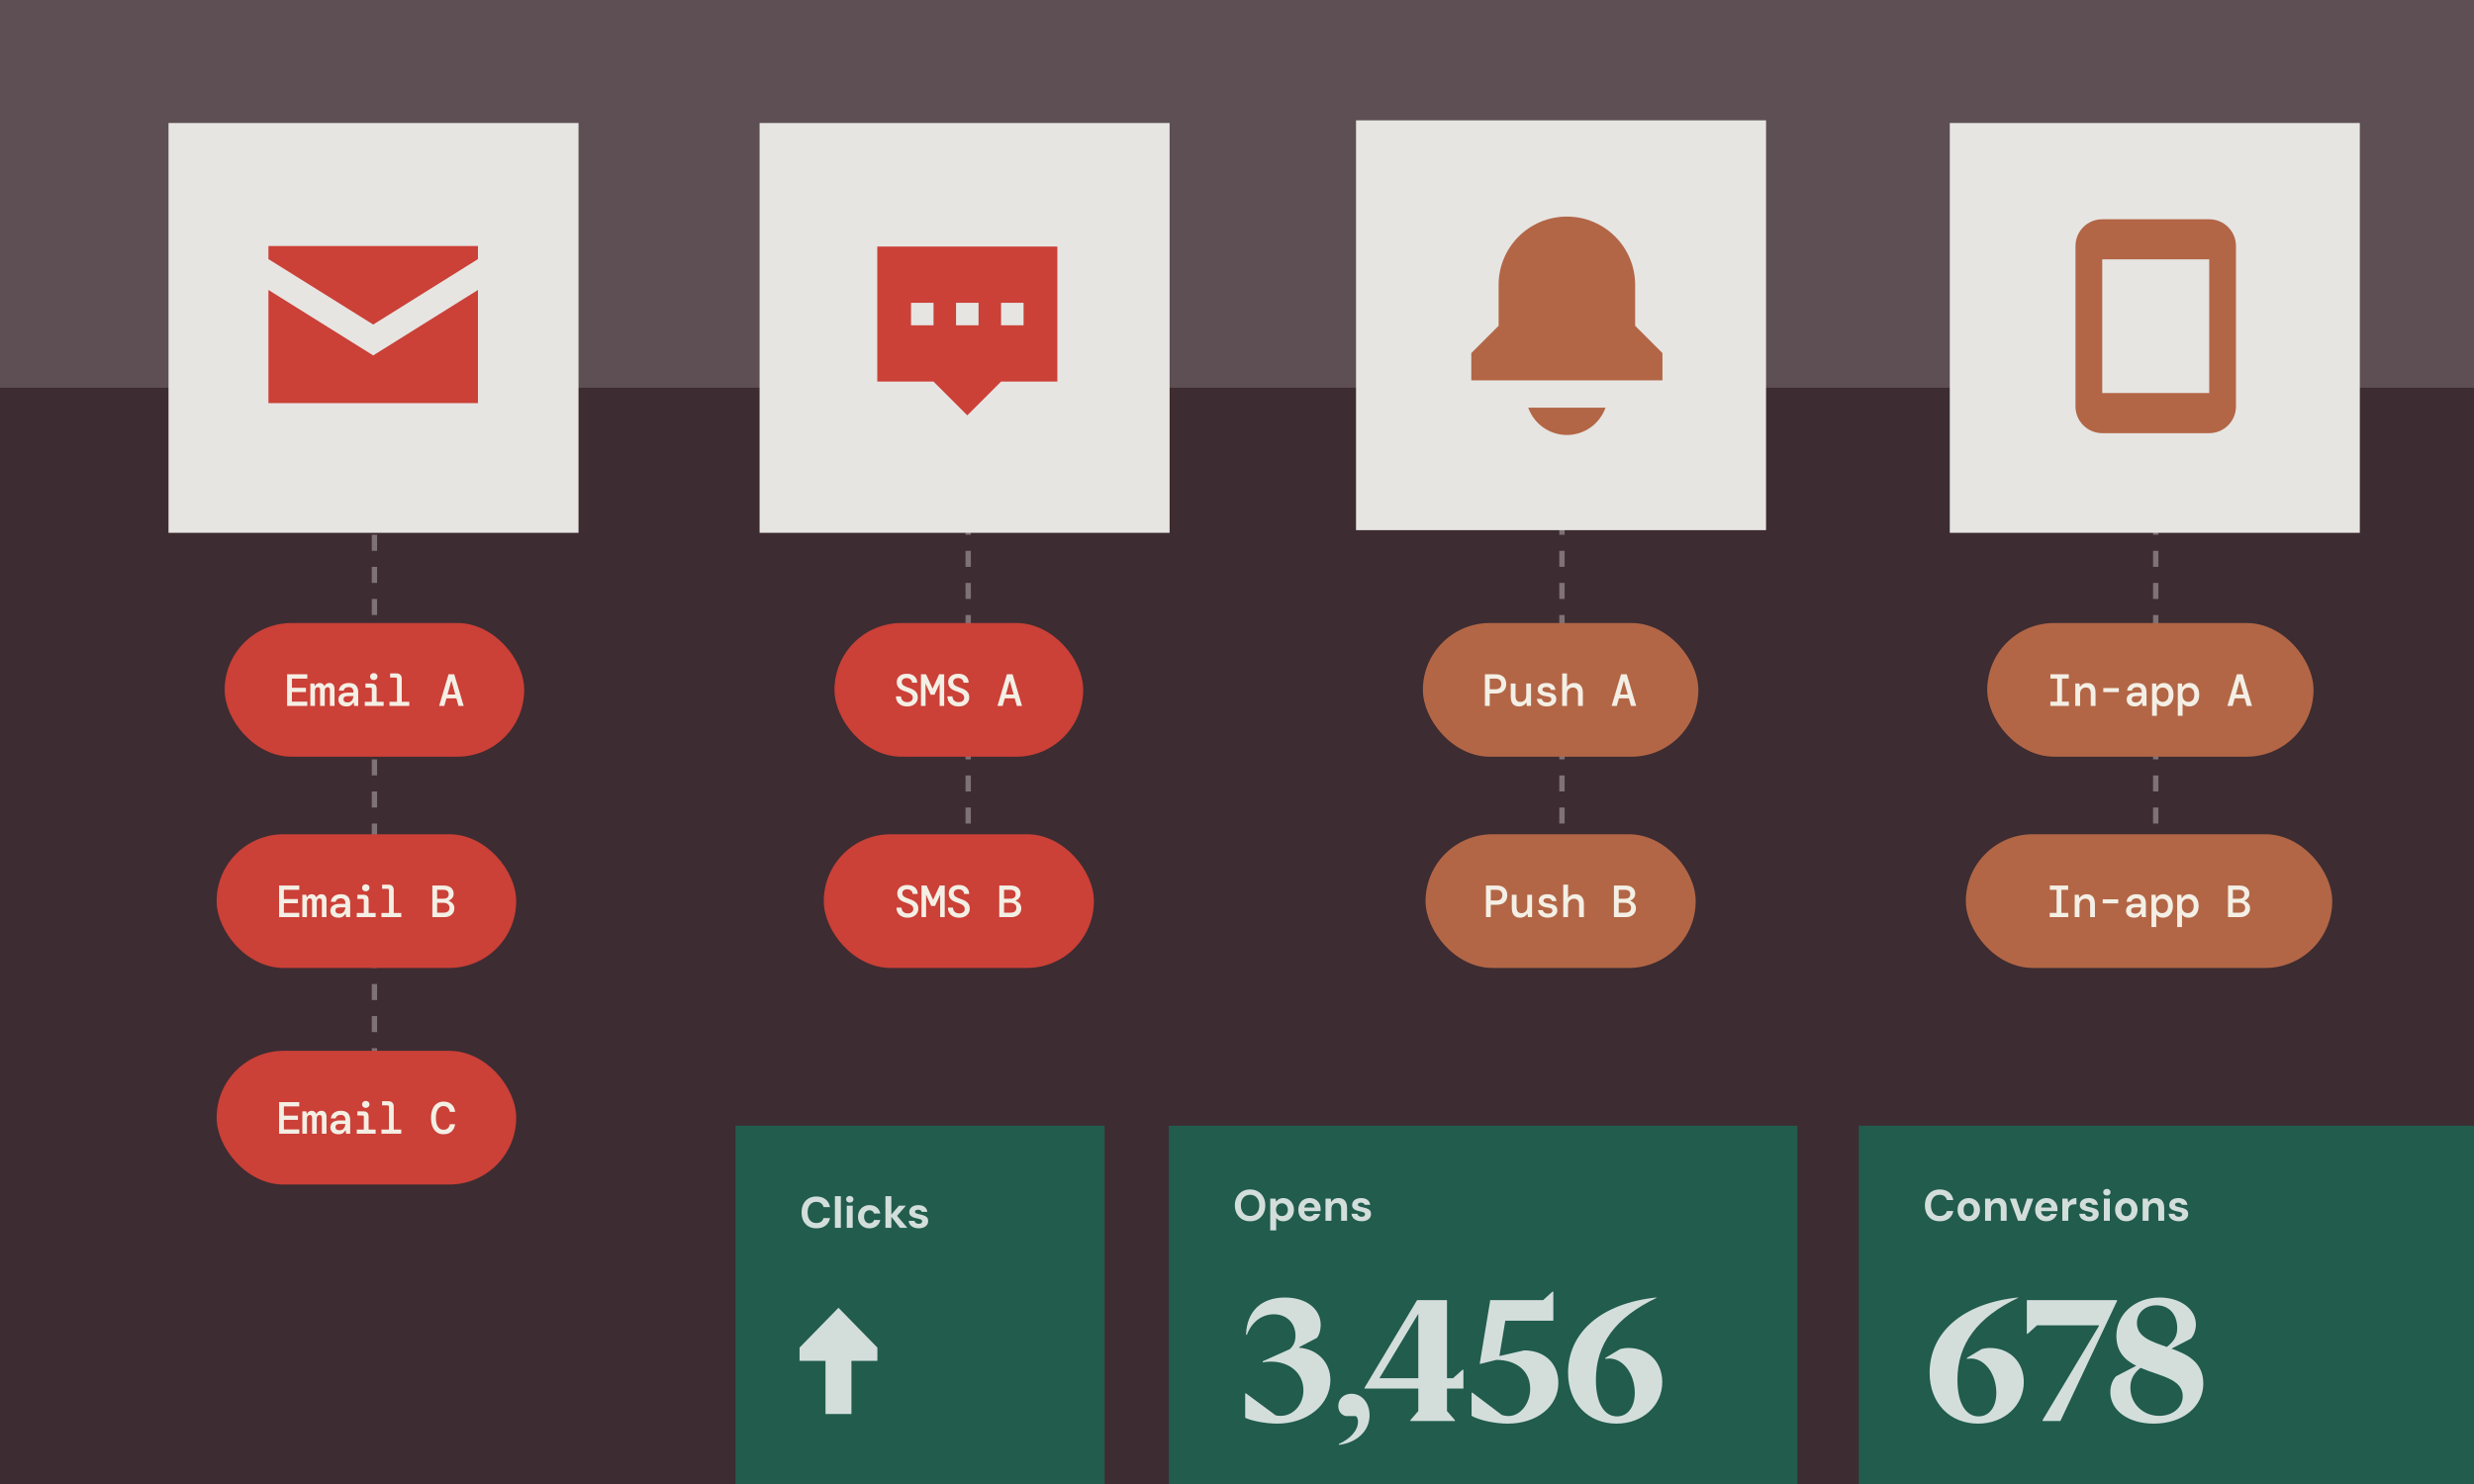
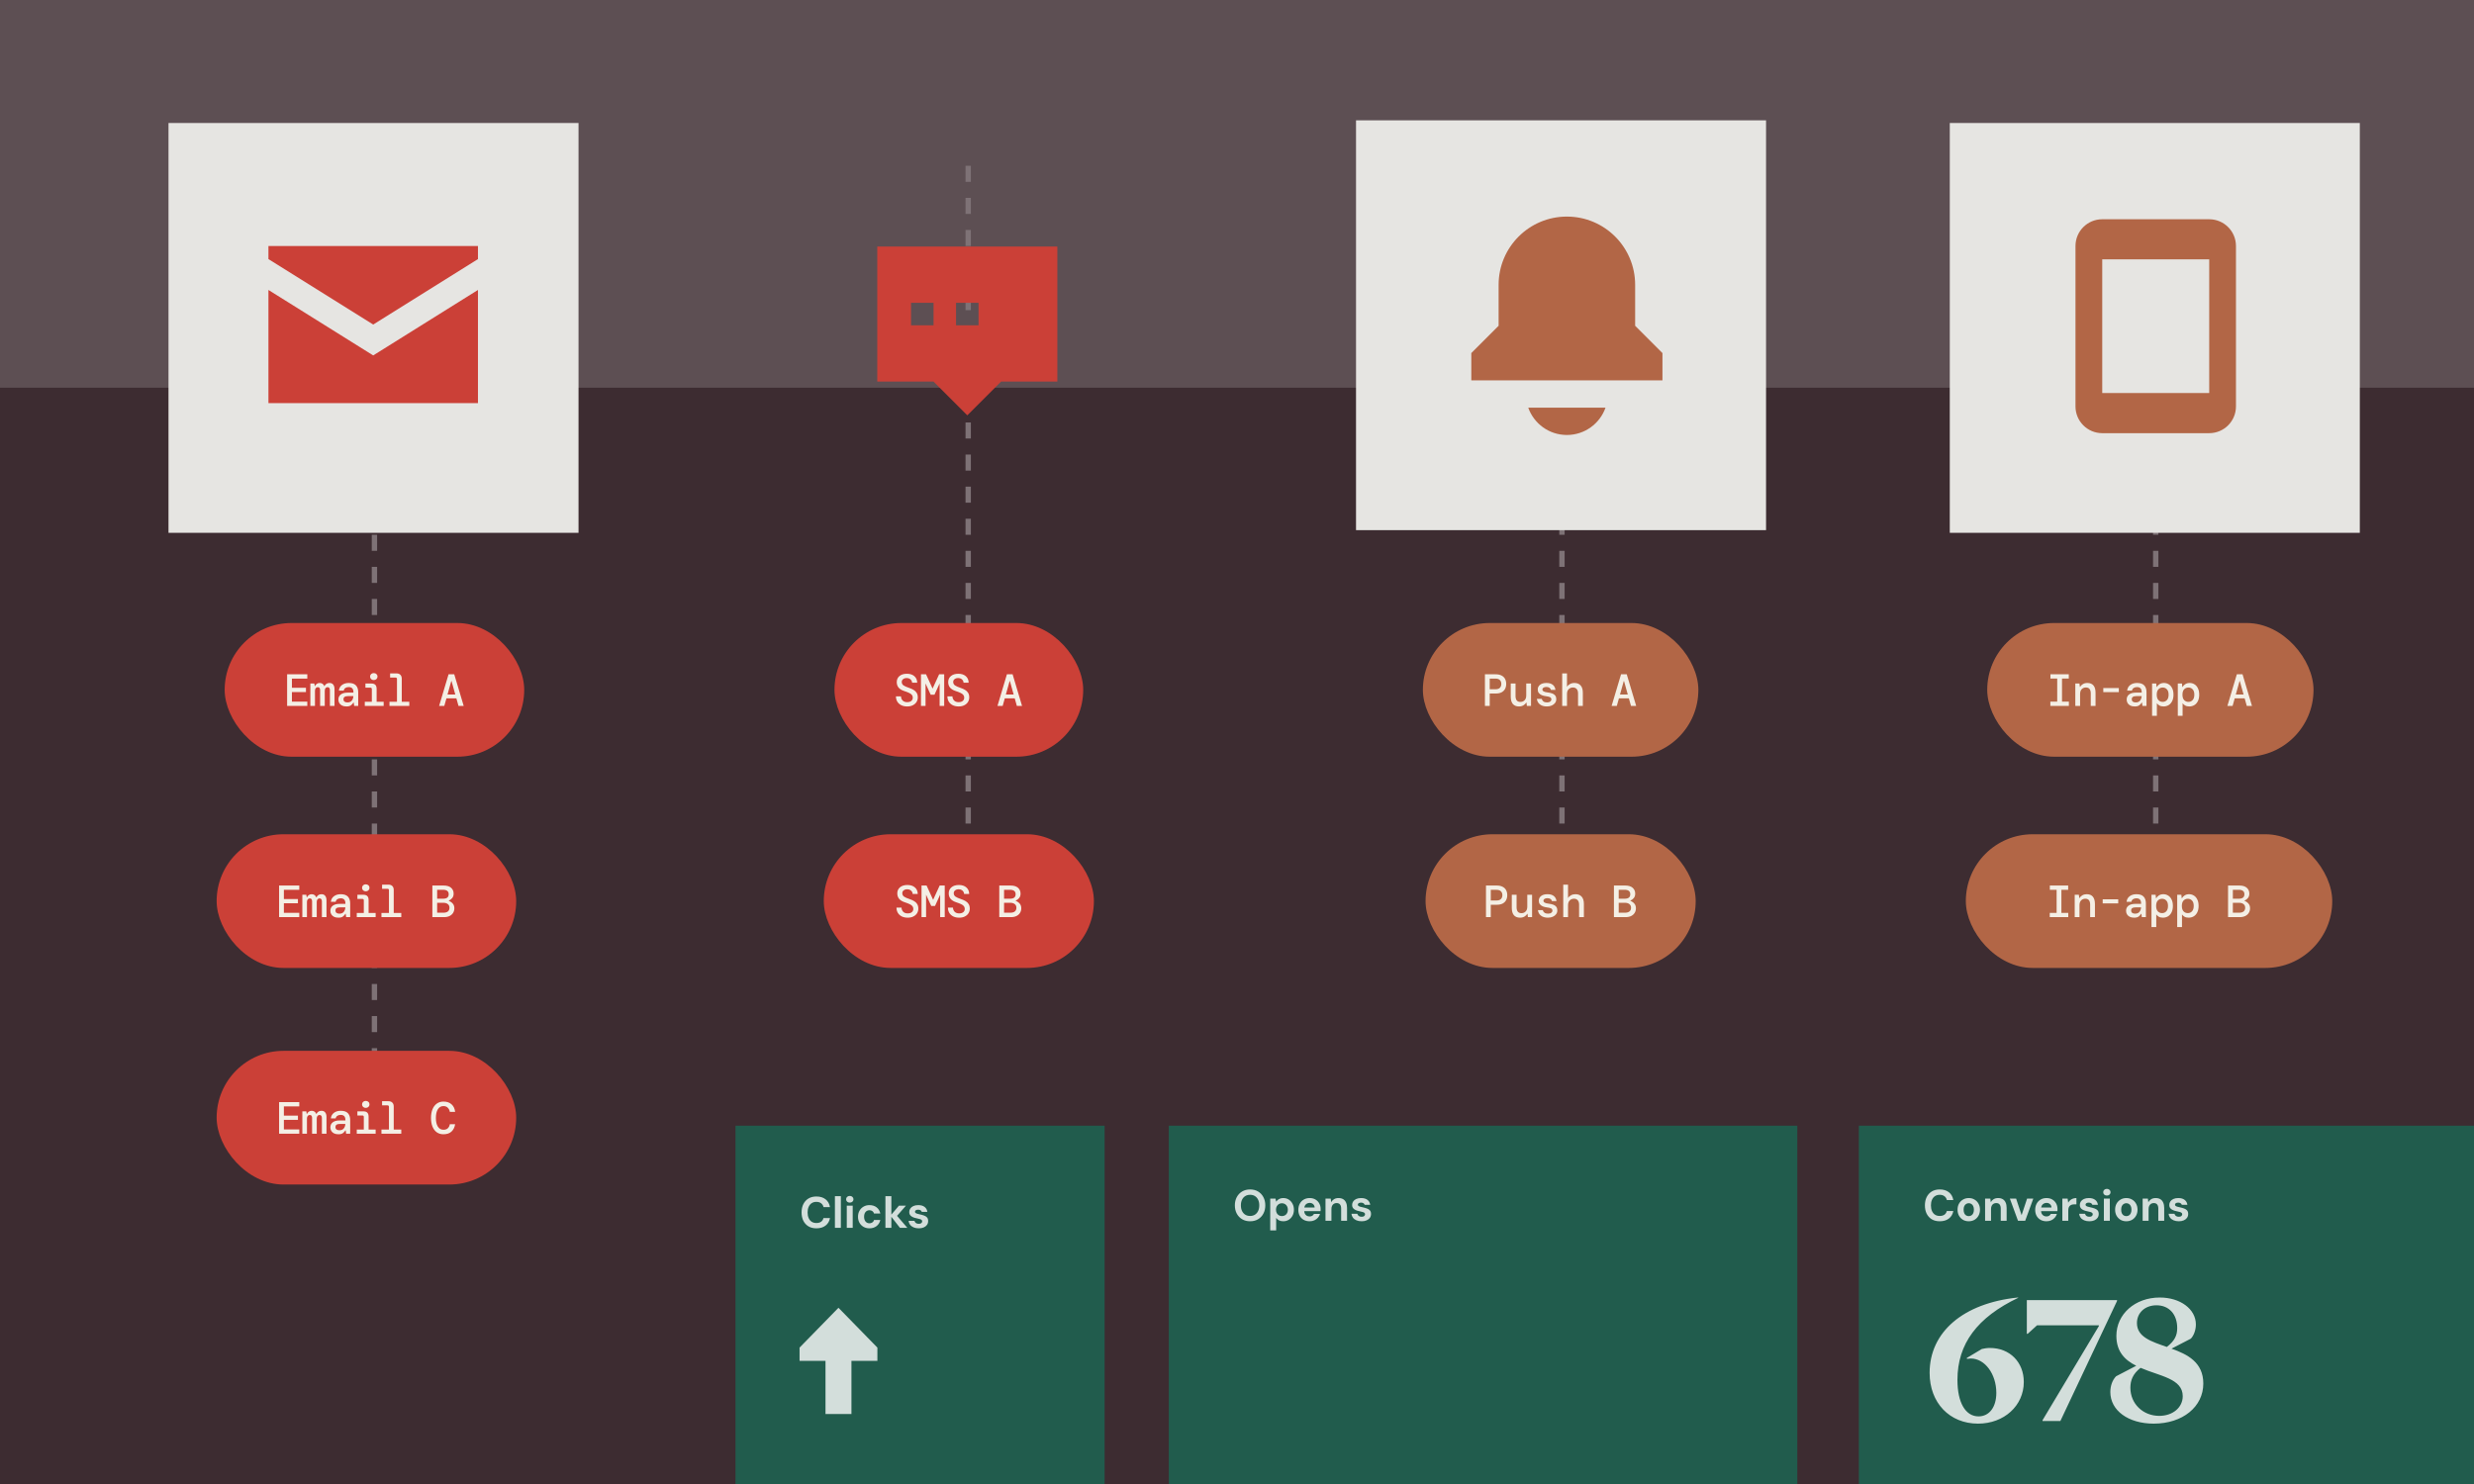
<svg xmlns="http://www.w3.org/2000/svg" width="925" height="555" viewBox="0 0 925 555" fill="none">
  <g clip-path="url(#clip0_3960_2016)">
    <rect width="925" height="555" fill="#3D2C31" />
    <rect y="-475" width="969" height="620" fill="#5D4F53" />
    <path d="M806 62V360" stroke="#7E7276" stroke-width="2" stroke-dasharray="6 6" />
    <path d="M140 116V414" stroke="#7E7276" stroke-width="2" stroke-dasharray="6 6" />
    <path d="M584 62V360" stroke="#7E7276" stroke-width="2" stroke-dasharray="6 6" />
    <path d="M362 62V360" stroke="#7E7276" stroke-width="2" stroke-dasharray="6 6" />
    <rect x="84" y="233" width="112" height="50" rx="25" fill="#CB4037" />
    <path d="M107.351 264V252.18H114.899V253.784H109.141V257.229H114.392V258.816H109.141V262.396H114.899V264H107.351ZM116.04 264V255.625H117.526L117.678 256.604H117.763C117.909 256.255 118.134 255.974 118.438 255.76C118.742 255.535 119.102 255.422 119.519 255.422C119.924 255.422 120.279 255.523 120.583 255.726C120.886 255.929 121.112 256.221 121.258 256.604H121.326C121.472 256.266 121.703 255.985 122.018 255.76C122.333 255.535 122.721 255.422 123.183 255.422C123.802 255.422 124.269 255.625 124.584 256.03C124.911 256.435 125.074 257.004 125.074 257.735V264H123.352V258.09C123.352 257.752 123.279 257.488 123.132 257.296C122.997 257.094 122.778 256.992 122.474 256.992C122.17 256.992 121.917 257.111 121.714 257.347C121.523 257.583 121.427 257.916 121.427 258.343V264H119.688V258.09C119.688 257.752 119.62 257.488 119.485 257.296C119.35 257.094 119.13 256.992 118.826 256.992C118.523 256.992 118.269 257.111 118.067 257.347C117.864 257.583 117.763 257.916 117.763 258.343V264H116.04ZM129.542 264.203C128.878 264.203 128.321 264.09 127.871 263.865C127.42 263.629 127.083 263.319 126.857 262.936C126.632 262.542 126.52 262.114 126.52 261.653C126.52 260.831 126.818 260.189 127.415 259.728C128.022 259.266 128.878 259.036 129.981 259.036H132.143V258.85C132.143 257.589 131.557 256.959 130.386 256.959C129.902 256.959 129.492 257.066 129.154 257.28C128.827 257.482 128.608 257.814 128.495 258.276H126.705C126.795 257.398 127.173 256.705 127.837 256.199C128.512 255.681 129.362 255.422 130.386 255.422C131.625 255.422 132.525 255.726 133.088 256.334C133.651 256.942 133.932 257.78 133.932 258.85V264H132.413L132.261 262.767H132.143C131.895 263.161 131.585 263.499 131.214 263.78C130.842 264.062 130.285 264.203 129.542 264.203ZM129.88 262.7C130.612 262.7 131.158 262.48 131.518 262.041C131.889 261.591 132.092 261.023 132.126 260.336H130.167C129.525 260.336 129.069 260.443 128.799 260.657C128.54 260.859 128.411 261.146 128.411 261.518C128.411 261.889 128.54 262.182 128.799 262.396C129.069 262.598 129.43 262.7 129.88 262.7ZM139.751 254.341C139.357 254.341 139.025 254.218 138.755 253.97C138.496 253.711 138.367 253.396 138.367 253.024C138.367 252.653 138.496 252.343 138.755 252.096C139.025 251.848 139.357 251.724 139.751 251.724C140.157 251.724 140.489 251.848 140.748 252.096C141.018 252.343 141.153 252.653 141.153 253.024C141.153 253.396 141.018 253.711 140.748 253.97C140.489 254.218 140.157 254.341 139.751 254.341ZM136.391 264V262.447H139.025V257.735C139.025 257.364 138.845 257.178 138.485 257.178H136.628V255.625H138.806C139.504 255.625 140.01 255.788 140.325 256.114C140.652 256.43 140.815 256.936 140.815 257.634V262.447H143.449V264H136.391ZM145.621 264V262.447H148.424V253.953C148.424 253.582 148.244 253.396 147.884 253.396H145.857V251.842H148.204C148.857 251.842 149.353 252.017 149.69 252.366C150.039 252.704 150.214 253.199 150.214 253.852V262.447H153.034V264H145.621ZM164.182 264L167.711 252.18H169.839L173.368 264H171.426L170.632 261.163H166.917L166.124 264H164.182ZM168.724 254.713L167.323 259.728H170.227L168.825 254.713H168.724Z" fill="#F4EFE5" />
    <rect x="81" y="312" width="112" height="50" rx="25" fill="#CB4037" />
    <path d="M104.351 343V331.18H111.899V332.784H106.141V336.229H111.392V337.816H106.141V341.396H111.899V343H104.351ZM113.04 343V334.625H114.526L114.678 335.604H114.763C114.909 335.255 115.134 334.974 115.438 334.76C115.742 334.535 116.102 334.422 116.519 334.422C116.924 334.422 117.279 334.523 117.583 334.726C117.886 334.929 118.112 335.221 118.258 335.604H118.326C118.472 335.266 118.703 334.985 119.018 334.76C119.333 334.535 119.721 334.422 120.183 334.422C120.802 334.422 121.269 334.625 121.584 335.03C121.911 335.435 122.074 336.004 122.074 336.735V343H120.352V337.09C120.352 336.752 120.279 336.488 120.132 336.296C119.997 336.094 119.778 335.992 119.474 335.992C119.17 335.992 118.917 336.111 118.714 336.347C118.523 336.583 118.427 336.916 118.427 337.343V343H116.688V337.09C116.688 336.752 116.62 336.488 116.485 336.296C116.35 336.094 116.13 335.992 115.826 335.992C115.523 335.992 115.269 336.111 115.067 336.347C114.864 336.583 114.763 336.916 114.763 337.343V343H113.04ZM126.542 343.203C125.878 343.203 125.321 343.09 124.871 342.865C124.42 342.629 124.083 342.319 123.857 341.936C123.632 341.542 123.52 341.114 123.52 340.653C123.52 339.831 123.818 339.189 124.415 338.728C125.022 338.266 125.878 338.036 126.981 338.036H129.143V337.85C129.143 336.589 128.557 335.959 127.386 335.959C126.902 335.959 126.492 336.066 126.154 336.28C125.827 336.482 125.608 336.814 125.495 337.276H123.705C123.795 336.398 124.173 335.705 124.837 335.199C125.512 334.681 126.362 334.422 127.386 334.422C128.625 334.422 129.525 334.726 130.088 335.334C130.651 335.942 130.932 336.78 130.932 337.85V343H129.413L129.261 341.767H129.143C128.895 342.161 128.585 342.499 128.214 342.78C127.842 343.062 127.285 343.203 126.542 343.203ZM126.88 341.7C127.612 341.7 128.158 341.48 128.518 341.041C128.889 340.591 129.092 340.023 129.126 339.336H127.167C126.525 339.336 126.069 339.443 125.799 339.657C125.54 339.859 125.411 340.146 125.411 340.518C125.411 340.889 125.54 341.182 125.799 341.396C126.069 341.598 126.43 341.7 126.88 341.7ZM136.751 333.341C136.357 333.341 136.025 333.218 135.755 332.97C135.496 332.711 135.367 332.396 135.367 332.024C135.367 331.653 135.496 331.343 135.755 331.096C136.025 330.848 136.357 330.724 136.751 330.724C137.157 330.724 137.489 330.848 137.748 331.096C138.018 331.343 138.153 331.653 138.153 332.024C138.153 332.396 138.018 332.711 137.748 332.97C137.489 333.218 137.157 333.341 136.751 333.341ZM133.391 343V341.447H136.025V336.735C136.025 336.364 135.845 336.178 135.485 336.178H133.628V334.625H135.806C136.504 334.625 137.01 334.788 137.325 335.114C137.652 335.43 137.815 335.936 137.815 336.634V341.447H140.449V343H133.391ZM142.621 343V341.447H145.424V332.953C145.424 332.582 145.244 332.396 144.884 332.396H142.857V330.842H145.204C145.857 330.842 146.353 331.017 146.69 331.366C147.039 331.704 147.214 332.199 147.214 332.852V341.447H150.034V343H142.621ZM161.655 343V331.18H165.876C167.103 331.18 168.032 331.462 168.662 332.024C169.293 332.587 169.608 333.313 169.608 334.203C169.608 334.889 169.428 335.447 169.067 335.874C168.707 336.302 168.291 336.612 167.818 336.803V336.921C168.381 337.124 168.865 337.456 169.27 337.917C169.675 338.368 169.878 338.964 169.878 339.707C169.878 340.315 169.726 340.872 169.422 341.379C169.129 341.874 168.696 342.268 168.122 342.561C167.548 342.854 166.844 343 166.011 343H161.655ZM163.445 336.111H165.657C166.343 336.111 166.867 335.976 167.227 335.705C167.587 335.424 167.767 335.002 167.767 334.439C167.767 333.325 167.052 332.767 165.623 332.767H163.445V336.111ZM163.445 341.345H165.775C166.506 341.345 167.069 341.188 167.463 340.872C167.857 340.557 168.054 340.096 168.054 339.488C168.054 338.891 167.846 338.435 167.43 338.12C167.013 337.794 166.45 337.63 165.741 337.63H163.445V341.345Z" fill="#F4EFE5" />
    <rect x="81" y="393" width="112" height="50" rx="25" fill="#CB4037" />
    <path d="M104.351 424V412.18H111.899V413.784H106.141V417.229H111.392V418.816H106.141V422.396H111.899V424H104.351ZM113.04 424V415.625H114.526L114.678 416.604H114.763C114.909 416.255 115.134 415.974 115.438 415.76C115.742 415.535 116.102 415.422 116.519 415.422C116.924 415.422 117.279 415.523 117.583 415.726C117.886 415.929 118.112 416.221 118.258 416.604H118.326C118.472 416.266 118.703 415.985 119.018 415.76C119.333 415.535 119.721 415.422 120.183 415.422C120.802 415.422 121.269 415.625 121.584 416.03C121.911 416.435 122.074 417.004 122.074 417.735V424H120.352V418.09C120.352 417.752 120.279 417.488 120.132 417.296C119.997 417.094 119.778 416.992 119.474 416.992C119.17 416.992 118.917 417.111 118.714 417.347C118.523 417.583 118.427 417.916 118.427 418.343V424H116.688V418.09C116.688 417.752 116.62 417.488 116.485 417.296C116.35 417.094 116.13 416.992 115.826 416.992C115.523 416.992 115.269 417.111 115.067 417.347C114.864 417.583 114.763 417.916 114.763 418.343V424H113.04ZM126.542 424.203C125.878 424.203 125.321 424.09 124.871 423.865C124.42 423.629 124.083 423.319 123.857 422.936C123.632 422.542 123.52 422.114 123.52 421.653C123.52 420.831 123.818 420.189 124.415 419.728C125.022 419.266 125.878 419.036 126.981 419.036H129.143V418.85C129.143 417.589 128.557 416.959 127.386 416.959C126.902 416.959 126.492 417.066 126.154 417.28C125.827 417.482 125.608 417.814 125.495 418.276H123.705C123.795 417.398 124.173 416.705 124.837 416.199C125.512 415.681 126.362 415.422 127.386 415.422C128.625 415.422 129.525 415.726 130.088 416.334C130.651 416.942 130.932 417.78 130.932 418.85V424H129.413L129.261 422.767H129.143C128.895 423.161 128.585 423.499 128.214 423.78C127.842 424.062 127.285 424.203 126.542 424.203ZM126.88 422.7C127.612 422.7 128.158 422.48 128.518 422.041C128.889 421.591 129.092 421.023 129.126 420.336H127.167C126.525 420.336 126.069 420.443 125.799 420.657C125.54 420.859 125.411 421.146 125.411 421.518C125.411 421.889 125.54 422.182 125.799 422.396C126.069 422.598 126.43 422.7 126.88 422.7ZM136.751 414.341C136.357 414.341 136.025 414.218 135.755 413.97C135.496 413.711 135.367 413.396 135.367 413.024C135.367 412.653 135.496 412.343 135.755 412.096C136.025 411.848 136.357 411.724 136.751 411.724C137.157 411.724 137.489 411.848 137.748 412.096C138.018 412.343 138.153 412.653 138.153 413.024C138.153 413.396 138.018 413.711 137.748 413.97C137.489 414.218 137.157 414.341 136.751 414.341ZM133.391 424V422.447H136.025V417.735C136.025 417.364 135.845 417.178 135.485 417.178H133.628V415.625H135.806C136.504 415.625 137.01 415.788 137.325 416.114C137.652 416.43 137.815 416.936 137.815 417.634V422.447H140.449V424H133.391ZM142.621 424V422.447H145.424V413.953C145.424 413.582 145.244 413.396 144.884 413.396H142.857V411.842H145.204C145.857 411.842 146.353 412.017 146.69 412.366C147.039 412.704 147.214 413.199 147.214 413.852V422.447H150.034V424H142.621ZM165.809 424.203C164.818 424.203 163.974 423.949 163.276 423.443C162.589 422.936 162.06 422.227 161.688 421.315C161.328 420.392 161.148 419.323 161.148 418.107C161.148 416.88 161.328 415.81 161.688 414.899C162.06 413.976 162.595 413.261 163.293 412.754C163.991 412.236 164.829 411.977 165.809 411.977C167.081 411.977 168.094 412.326 168.848 413.024C169.602 413.711 170.041 414.645 170.165 415.827H168.189C168.088 415.208 167.835 414.696 167.43 414.291C167.036 413.874 166.49 413.666 165.792 413.666C164.902 413.666 164.21 414.06 163.715 414.848C163.219 415.636 162.972 416.722 162.972 418.107C162.972 419.48 163.219 420.561 163.715 421.349C164.21 422.126 164.902 422.514 165.792 422.514C166.512 422.514 167.064 422.328 167.446 421.957C167.829 421.574 168.077 421.073 168.189 420.454H170.165C169.985 421.614 169.529 422.531 168.797 423.206C168.066 423.871 167.069 424.203 165.809 424.203Z" fill="#F4EFE5" />
    <rect x="312" y="233" width="93" height="50" rx="25" fill="#CB4037" />
    <path d="M339.184 264.203C338.351 264.203 337.619 264.051 336.989 263.747C336.37 263.443 335.88 263.009 335.52 262.447C335.171 261.884 334.991 261.214 334.979 260.437H336.871C336.882 261.034 337.084 261.546 337.478 261.974C337.884 262.39 338.447 262.598 339.167 262.598C339.831 262.598 340.349 262.447 340.72 262.143C341.092 261.827 341.278 261.422 341.278 260.927C341.278 260.51 341.165 260.167 340.94 259.897C340.726 259.615 340.388 259.368 339.927 259.154C339.465 258.929 338.869 258.698 338.137 258.462C337.158 258.146 336.437 257.713 335.976 257.161C335.514 256.598 335.283 255.912 335.283 255.101C335.283 254.167 335.621 253.413 336.296 252.839C336.972 252.265 337.901 251.977 339.083 251.977C340.231 251.977 341.154 252.276 341.852 252.872C342.55 253.458 342.91 254.274 342.932 255.321H341.024C341.024 255.039 340.946 254.769 340.788 254.51C340.63 254.24 340.405 254.021 340.113 253.852C339.82 253.672 339.46 253.582 339.032 253.582C338.503 253.57 338.058 253.7 337.698 253.97C337.338 254.229 337.158 254.583 337.158 255.034C337.158 255.585 337.377 256.019 337.816 256.334C338.255 256.638 338.97 256.953 339.961 257.28C340.58 257.482 341.126 257.73 341.599 258.023C342.083 258.304 342.46 258.67 342.73 259.12C343.011 259.559 343.152 260.122 343.152 260.809C343.152 261.439 342.994 262.013 342.679 262.531C342.364 263.038 341.908 263.443 341.311 263.747C340.726 264.051 340.017 264.203 339.184 264.203ZM344.344 264V252.18H346.235L348.684 257.516L351.132 252.18H353.023V264H351.318V255.591L349.393 259.812H347.975L346.05 255.608V264H344.344ZM358.42 264.203C357.587 264.203 356.856 264.051 356.225 263.747C355.606 263.443 355.116 263.009 354.756 262.447C354.407 261.884 354.227 261.214 354.216 260.437H356.107C356.118 261.034 356.321 261.546 356.715 261.974C357.12 262.39 357.683 262.598 358.403 262.598C359.068 262.598 359.585 262.447 359.957 262.143C360.328 261.827 360.514 261.422 360.514 260.927C360.514 260.51 360.401 260.167 360.176 259.897C359.962 259.615 359.625 259.368 359.163 259.154C358.702 258.929 358.105 258.698 357.373 258.462C356.394 258.146 355.674 257.713 355.212 257.161C354.75 256.598 354.52 255.912 354.52 255.101C354.52 254.167 354.857 253.413 355.533 252.839C356.208 252.265 357.137 251.977 358.319 251.977C359.467 251.977 360.39 252.276 361.088 252.872C361.786 253.458 362.146 254.274 362.169 255.321H360.261C360.261 255.039 360.182 254.769 360.024 254.51C359.867 254.24 359.642 254.021 359.349 253.852C359.056 253.672 358.696 253.582 358.268 253.582C357.739 253.57 357.295 253.7 356.934 253.97C356.574 254.229 356.394 254.583 356.394 255.034C356.394 255.585 356.613 256.019 357.053 256.334C357.492 256.638 358.206 256.953 359.197 257.28C359.816 257.482 360.362 257.73 360.835 258.023C361.319 258.304 361.696 258.67 361.966 259.12C362.248 259.559 362.388 260.122 362.388 260.809C362.388 261.439 362.231 262.013 361.916 262.531C361.6 263.038 361.144 263.443 360.548 263.747C359.962 264.051 359.253 264.203 358.42 264.203ZM372.946 264L376.475 252.18H378.602L382.131 264H380.189L379.396 261.163H375.681L374.887 264H372.946ZM377.488 254.713L376.086 259.728H378.991L377.589 254.713H377.488Z" fill="#F4EFE5" />
    <rect x="308" y="312" width="101" height="50" rx="25" fill="#CB4037" />
    <path d="M339.385 343.203C338.552 343.203 337.82 343.051 337.19 342.747C336.571 342.443 336.081 342.009 335.721 341.447C335.372 340.884 335.192 340.214 335.181 339.437H337.072C337.083 340.034 337.286 340.546 337.68 340.974C338.085 341.39 338.648 341.598 339.368 341.598C340.032 341.598 340.55 341.447 340.922 341.143C341.293 340.827 341.479 340.422 341.479 339.927C341.479 339.51 341.366 339.167 341.141 338.897C340.927 338.615 340.59 338.368 340.128 338.154C339.667 337.929 339.07 337.698 338.338 337.462C337.359 337.146 336.638 336.713 336.177 336.161C335.715 335.598 335.485 334.912 335.485 334.101C335.485 333.167 335.822 332.413 336.498 331.839C337.173 331.265 338.102 330.977 339.284 330.977C340.432 330.977 341.355 331.276 342.053 331.872C342.751 332.458 343.111 333.274 343.134 334.321H341.226C341.226 334.039 341.147 333.769 340.989 333.51C340.832 333.24 340.607 333.021 340.314 332.852C340.021 332.672 339.661 332.582 339.233 332.582C338.704 332.57 338.259 332.7 337.899 332.97C337.539 333.229 337.359 333.583 337.359 334.034C337.359 334.585 337.578 335.019 338.017 335.334C338.456 335.638 339.171 335.953 340.162 336.28C340.781 336.482 341.327 336.73 341.8 337.023C342.284 337.304 342.661 337.67 342.931 338.12C343.213 338.559 343.353 339.122 343.353 339.809C343.353 340.439 343.196 341.013 342.88 341.531C342.565 342.038 342.109 342.443 341.513 342.747C340.927 343.051 340.218 343.203 339.385 343.203ZM344.546 343V331.18H346.437L348.885 336.516L351.334 331.18H353.225V343H351.519V334.591L349.594 338.812H348.176L346.251 334.608V343H344.546ZM358.621 343.203C357.788 343.203 357.057 343.051 356.426 342.747C355.807 342.443 355.318 342.009 354.957 341.447C354.608 340.884 354.428 340.214 354.417 339.437H356.308C356.319 340.034 356.522 340.546 356.916 340.974C357.321 341.39 357.884 341.598 358.605 341.598C359.269 341.598 359.787 341.447 360.158 341.143C360.53 340.827 360.715 340.422 360.715 339.927C360.715 339.51 360.603 339.167 360.378 338.897C360.164 338.615 359.826 338.368 359.364 338.154C358.903 337.929 358.306 337.698 357.575 337.462C356.595 337.146 355.875 336.713 355.413 336.161C354.952 335.598 354.721 334.912 354.721 334.101C354.721 333.167 355.059 332.413 355.734 331.839C356.409 331.265 357.338 330.977 358.52 330.977C359.668 330.977 360.591 331.276 361.289 331.872C361.987 332.458 362.348 333.274 362.37 334.321H360.462C360.462 334.039 360.383 333.769 360.226 333.51C360.068 333.24 359.843 333.021 359.55 332.852C359.258 332.672 358.897 332.582 358.47 332.582C357.94 332.57 357.496 332.7 357.136 332.97C356.775 333.229 356.595 333.583 356.595 334.034C356.595 334.585 356.815 335.019 357.254 335.334C357.693 335.638 358.408 335.953 359.398 336.28C360.017 336.482 360.563 336.73 361.036 337.023C361.52 337.304 361.897 337.67 362.167 338.12C362.449 338.559 362.59 339.122 362.59 339.809C362.59 340.439 362.432 341.013 362.117 341.531C361.802 342.038 361.346 342.443 360.749 342.747C360.164 343.051 359.455 343.203 358.621 343.203ZM373.62 343V331.18H377.841C379.068 331.18 379.997 331.462 380.627 332.024C381.257 332.587 381.573 333.313 381.573 334.203C381.573 334.889 381.393 335.447 381.032 335.874C380.672 336.302 380.256 336.612 379.783 336.803V336.921C380.346 337.124 380.83 337.456 381.235 337.917C381.64 338.368 381.843 338.964 381.843 339.707C381.843 340.315 381.691 340.872 381.387 341.379C381.094 341.874 380.661 342.268 380.087 342.561C379.513 342.854 378.809 343 377.976 343H373.62ZM375.409 336.111H377.621C378.308 336.111 378.832 335.976 379.192 335.705C379.552 335.424 379.732 335.002 379.732 334.439C379.732 333.325 379.017 332.767 377.588 332.767H375.409V336.111ZM375.409 341.345H377.74C378.471 341.345 379.034 341.188 379.428 340.872C379.822 340.557 380.019 340.096 380.019 339.488C380.019 338.891 379.811 338.435 379.394 338.12C378.978 337.794 378.415 337.63 377.706 337.63H375.409V341.345Z" fill="#F4EFE5" />
    <rect x="532" y="233" width="103" height="50" rx="25" fill="#B26646" />
    <path d="M555.199 264V252.18H559.201C560.101 252.18 560.844 252.338 561.43 252.653C562.015 252.957 562.448 253.379 562.73 253.919C563.011 254.46 563.152 255.079 563.152 255.777C563.152 256.475 563.011 257.094 562.73 257.634C562.448 258.174 562.015 258.602 561.43 258.917C560.844 259.221 560.101 259.373 559.201 259.373H556.989V264H555.199ZM556.989 257.769H559.116C559.882 257.769 560.439 257.589 560.788 257.229C561.148 256.869 561.328 256.385 561.328 255.777C561.328 255.18 561.148 254.702 560.788 254.341C560.439 253.97 559.882 253.784 559.116 253.784H556.989V257.769ZM567.941 264.203C566.928 264.203 566.157 263.893 565.628 263.274C565.11 262.644 564.851 261.732 564.851 260.538V255.625H566.641V260.319C566.641 261.006 566.787 261.546 567.08 261.94C567.384 262.323 567.845 262.514 568.464 262.514C569.083 262.514 569.601 262.306 570.018 261.889C570.434 261.473 570.643 260.871 570.643 260.083V255.625H572.432V264H570.879L570.727 262.75H570.643C570.417 263.156 570.068 263.499 569.596 263.78C569.123 264.062 568.571 264.203 567.941 264.203ZM578.37 264.203C577.266 264.203 576.388 263.944 575.735 263.426C575.083 262.908 574.711 262.221 574.621 261.366H576.462C576.529 261.76 576.726 262.081 577.053 262.328C577.39 262.576 577.835 262.7 578.386 262.7C578.916 262.7 579.321 262.593 579.602 262.379C579.895 262.154 580.041 261.895 580.041 261.602C580.041 261.174 579.867 260.882 579.518 260.724C579.18 260.567 578.679 260.448 578.015 260.37C577.441 260.302 576.917 260.173 576.445 259.981C575.983 259.779 575.617 259.508 575.347 259.171C575.077 258.822 574.942 258.388 574.942 257.871C574.942 257.139 575.229 256.548 575.803 256.098C576.377 255.647 577.176 255.422 578.201 255.422C579.225 255.422 580.019 255.653 580.582 256.114C581.144 256.576 581.471 257.206 581.561 258.006H579.839C579.794 257.668 579.619 257.403 579.315 257.212C579.011 257.009 578.634 256.908 578.184 256.908C577.722 256.908 577.356 256.998 577.086 257.178C576.816 257.347 576.681 257.572 576.681 257.854C576.681 258.462 577.334 258.833 578.64 258.968C579.259 259.036 579.81 259.154 580.295 259.323C580.779 259.48 581.161 259.734 581.443 260.083C581.724 260.42 581.865 260.899 581.865 261.518C581.876 262.024 581.73 262.48 581.426 262.886C581.133 263.291 580.722 263.612 580.193 263.848C579.675 264.084 579.068 264.203 578.37 264.203ZM584.087 264V251.842H585.877V256.874C586.102 256.458 586.462 256.114 586.958 255.844C587.453 255.563 588.01 255.422 588.629 255.422C589.665 255.422 590.453 255.737 590.993 256.368C591.534 256.987 591.804 257.882 591.804 259.053V264H590.014V259.306C590.014 258.608 589.845 258.068 589.507 257.685C589.17 257.302 588.703 257.111 588.106 257.111C587.487 257.111 586.958 257.319 586.519 257.735C586.091 258.152 585.877 258.754 585.877 259.542V264H584.087ZM602.564 264L606.093 252.18H608.22L611.749 264H609.808L609.014 261.163H605.299L604.506 264H602.564ZM607.106 254.713L605.704 259.728H608.609L607.207 254.713H607.106Z" fill="#F4EFE5" />
    <rect x="533" y="312" width="101" height="50" rx="25" fill="#B26646" />
    <path d="M555.591 343V331.18H559.593C560.493 331.18 561.236 331.338 561.822 331.653C562.407 331.957 562.841 332.379 563.122 332.919C563.403 333.46 563.544 334.079 563.544 334.777C563.544 335.475 563.403 336.094 563.122 336.634C562.841 337.174 562.407 337.602 561.822 337.917C561.236 338.221 560.493 338.373 559.593 338.373H557.381V343H555.591ZM557.381 336.769H559.509C560.274 336.769 560.831 336.589 561.18 336.229C561.54 335.869 561.721 335.385 561.721 334.777C561.721 334.18 561.54 333.702 561.18 333.341C560.831 332.97 560.274 332.784 559.509 332.784H557.381V336.769ZM568.333 343.203C567.32 343.203 566.549 342.893 566.02 342.274C565.502 341.644 565.243 340.732 565.243 339.538V334.625H567.033V339.319C567.033 340.006 567.179 340.546 567.472 340.94C567.776 341.323 568.237 341.514 568.857 341.514C569.476 341.514 569.993 341.306 570.41 340.889C570.826 340.473 571.035 339.871 571.035 339.083V334.625H572.825V343H571.271L571.119 341.75H571.035C570.81 342.156 570.461 342.499 569.988 342.78C569.515 343.062 568.963 343.203 568.333 343.203ZM578.762 343.203C577.659 343.203 576.781 342.944 576.128 342.426C575.475 341.908 575.103 341.221 575.013 340.366H576.854C576.921 340.76 577.118 341.081 577.445 341.328C577.782 341.576 578.227 341.7 578.779 341.7C579.308 341.7 579.713 341.593 579.994 341.379C580.287 341.154 580.433 340.895 580.433 340.602C580.433 340.174 580.259 339.882 579.91 339.724C579.572 339.567 579.071 339.448 578.407 339.37C577.833 339.302 577.31 339.173 576.837 338.981C576.375 338.779 576.009 338.508 575.739 338.171C575.469 337.822 575.334 337.388 575.334 336.871C575.334 336.139 575.621 335.548 576.195 335.098C576.769 334.647 577.569 334.422 578.593 334.422C579.617 334.422 580.411 334.653 580.974 335.114C581.537 335.576 581.863 336.206 581.953 337.006H580.231C580.186 336.668 580.011 336.403 579.707 336.212C579.403 336.009 579.026 335.908 578.576 335.908C578.114 335.908 577.749 335.998 577.478 336.178C577.208 336.347 577.073 336.572 577.073 336.854C577.073 337.462 577.726 337.833 579.032 337.968C579.651 338.036 580.203 338.154 580.687 338.323C581.171 338.48 581.553 338.734 581.835 339.083C582.116 339.42 582.257 339.899 582.257 340.518C582.268 341.024 582.122 341.48 581.818 341.886C581.525 342.291 581.114 342.612 580.585 342.848C580.068 343.084 579.46 343.203 578.762 343.203ZM584.479 343V330.842H586.269V335.874C586.494 335.458 586.855 335.114 587.35 334.844C587.845 334.563 588.402 334.422 589.022 334.422C590.057 334.422 590.845 334.737 591.386 335.368C591.926 335.987 592.196 336.882 592.196 338.053V343H590.406V338.306C590.406 337.608 590.237 337.068 589.9 336.685C589.562 336.302 589.095 336.111 588.498 336.111C587.879 336.111 587.35 336.319 586.911 336.735C586.483 337.152 586.269 337.754 586.269 338.542V343H584.479ZM603.429 343V331.18H607.65C608.877 331.18 609.806 331.462 610.436 332.024C611.067 332.587 611.382 333.313 611.382 334.203C611.382 334.889 611.202 335.447 610.841 335.874C610.481 336.302 610.065 336.612 609.592 336.803V336.921C610.155 337.124 610.639 337.456 611.044 337.917C611.449 338.368 611.652 338.964 611.652 339.707C611.652 340.315 611.5 340.872 611.196 341.379C610.903 341.874 610.47 342.268 609.896 342.561C609.322 342.854 608.618 343 607.785 343H603.429ZM605.219 336.111H607.431C608.117 336.111 608.641 335.976 609.001 335.705C609.361 335.424 609.541 335.002 609.541 334.439C609.541 333.325 608.826 332.767 607.397 332.767H605.219V336.111ZM605.219 341.345H607.549C608.28 341.345 608.843 341.188 609.237 340.872C609.631 340.557 609.828 340.096 609.828 339.488C609.828 338.891 609.62 338.435 609.204 338.12C608.787 337.794 608.224 337.63 607.515 337.63H605.219V341.345Z" fill="#F4EFE5" />
    <rect x="743" y="233" width="122" height="50" rx="25" fill="#B26646" />
    <path d="M766.604 264V262.413H769.171V253.767H766.638V252.18H773.493V253.767H770.961V262.413H773.527V264H766.604ZM775.935 264V255.625H777.489L777.641 256.874H777.725C777.95 256.469 778.299 256.126 778.772 255.844C779.245 255.563 779.791 255.422 780.41 255.422C781.434 255.422 782.205 255.732 782.723 256.351C783.241 256.97 783.5 257.882 783.5 259.086V264H781.71V259.306C781.71 258.608 781.564 258.068 781.271 257.685C780.978 257.302 780.517 257.111 779.886 257.111C779.267 257.111 778.75 257.319 778.333 257.735C777.928 258.152 777.725 258.754 777.725 259.542V264H775.935ZM786.398 258.85V257.33H792.206V258.85H786.398ZM798.16 264.203C797.496 264.203 796.939 264.09 796.489 263.865C796.038 263.629 795.701 263.319 795.476 262.936C795.25 262.542 795.138 262.114 795.138 261.653C795.138 260.831 795.436 260.189 796.033 259.728C796.641 259.266 797.496 259.036 798.599 259.036H800.761V258.85C800.761 257.589 800.175 256.959 799.005 256.959C798.521 256.959 798.11 257.066 797.772 257.28C797.446 257.482 797.226 257.814 797.113 258.276H795.324C795.414 257.398 795.791 256.705 796.455 256.199C797.13 255.681 797.98 255.422 799.005 255.422C800.243 255.422 801.143 255.726 801.706 256.334C802.269 256.942 802.551 257.78 802.551 258.85V264H801.031L800.879 262.767H800.761C800.513 263.161 800.204 263.499 799.832 263.78C799.461 264.062 798.903 264.203 798.16 264.203ZM798.498 262.7C799.23 262.7 799.776 262.48 800.136 262.041C800.507 261.591 800.71 261.023 800.744 260.336H798.785C798.143 260.336 797.688 260.443 797.417 260.657C797.158 260.859 797.029 261.146 797.029 261.518C797.029 261.889 797.158 262.182 797.417 262.396C797.688 262.598 798.048 262.7 798.498 262.7ZM804.638 267.715V255.625H806.191L806.326 256.908H806.428C806.653 256.492 806.991 256.143 807.441 255.861C807.902 255.568 808.448 255.422 809.079 255.422C809.732 255.422 810.328 255.591 810.869 255.929C811.409 256.255 811.837 256.745 812.152 257.398C812.478 258.039 812.642 258.844 812.642 259.812C812.642 260.769 812.473 261.574 812.135 262.227C811.809 262.88 811.364 263.375 810.801 263.713C810.238 264.039 809.608 264.203 808.91 264.203C808.291 264.203 807.773 264.079 807.356 263.831C806.94 263.583 806.63 263.302 806.428 262.987V267.715H804.638ZM808.606 262.497C809.236 262.497 809.76 262.272 810.176 261.822C810.604 261.371 810.818 260.696 810.818 259.795C810.818 258.895 810.604 258.225 810.176 257.786C809.76 257.347 809.236 257.128 808.606 257.128C807.964 257.128 807.43 257.353 807.002 257.803C806.585 258.242 806.377 258.912 806.377 259.812C806.377 260.702 806.585 261.371 807.002 261.822C807.43 262.272 807.964 262.497 808.606 262.497ZM814.256 267.715V255.625H815.809L815.945 256.908H816.046C816.271 256.492 816.609 256.143 817.059 255.861C817.521 255.568 818.067 255.422 818.697 255.422C819.35 255.422 819.946 255.591 820.487 255.929C821.027 256.255 821.455 256.745 821.77 257.398C822.097 258.039 822.26 258.844 822.26 259.812C822.26 260.769 822.091 261.574 821.753 262.227C821.427 262.88 820.982 263.375 820.419 263.713C819.856 264.039 819.226 264.203 818.528 264.203C817.909 264.203 817.391 264.079 816.975 263.831C816.558 263.583 816.249 263.302 816.046 262.987V267.715H814.256ZM818.224 262.497C818.855 262.497 819.378 262.272 819.794 261.822C820.222 261.371 820.436 260.696 820.436 259.795C820.436 258.895 820.222 258.225 819.794 257.786C819.378 257.347 818.855 257.128 818.224 257.128C817.582 257.128 817.048 257.353 816.62 257.803C816.203 258.242 815.995 258.912 815.995 259.812C815.995 260.702 816.203 261.371 816.62 261.822C817.048 262.272 817.582 262.497 818.224 262.497ZM832.8 264L836.329 252.18H838.457L841.986 264H840.044L839.25 261.163H835.536L834.742 264H832.8ZM837.342 254.713L835.941 259.728H838.845L837.444 254.713H837.342Z" fill="#F4EFE5" />
    <rect x="735" y="312" width="137" height="50" rx="25" fill="#B26646" />
    <path d="M766.378 343V341.413H768.945V332.767H766.412V331.18H773.267V332.767H770.735V341.413H773.301V343H766.378ZM775.709 343V334.625H777.263L777.415 335.874H777.499C777.724 335.469 778.073 335.126 778.546 334.844C779.019 334.563 779.565 334.422 780.184 334.422C781.208 334.422 781.979 334.732 782.497 335.351C783.015 335.97 783.274 336.882 783.274 338.086V343H781.484V338.306C781.484 337.608 781.338 337.068 781.045 336.685C780.752 336.302 780.291 336.111 779.66 336.111C779.041 336.111 778.524 336.319 778.107 336.735C777.702 337.152 777.499 337.754 777.499 338.542V343H775.709ZM786.172 337.85V336.33H791.98V337.85H786.172ZM797.934 343.203C797.27 343.203 796.713 343.09 796.263 342.865C795.812 342.629 795.475 342.319 795.25 341.936C795.024 341.542 794.912 341.114 794.912 340.653C794.912 339.831 795.21 339.189 795.807 338.728C796.415 338.266 797.27 338.036 798.373 338.036H800.535V337.85C800.535 336.589 799.949 335.959 798.779 335.959C798.295 335.959 797.884 336.066 797.546 336.28C797.22 336.482 797 336.814 796.887 337.276H795.098C795.188 336.398 795.565 335.705 796.229 335.199C796.904 334.681 797.754 334.422 798.779 334.422C800.017 334.422 800.917 334.726 801.48 335.334C802.043 335.942 802.325 336.78 802.325 337.85V343H800.805L800.653 341.767H800.535C800.287 342.161 799.978 342.499 799.606 342.78C799.235 343.062 798.677 343.203 797.934 343.203ZM798.272 341.7C799.004 341.7 799.55 341.48 799.91 341.041C800.281 340.591 800.484 340.023 800.518 339.336H798.559C797.917 339.336 797.462 339.443 797.191 339.657C796.932 339.859 796.803 340.146 796.803 340.518C796.803 340.889 796.932 341.182 797.191 341.396C797.462 341.598 797.822 341.7 798.272 341.7ZM804.412 346.715V334.625H805.965L806.1 335.908H806.202C806.427 335.492 806.765 335.143 807.215 334.861C807.676 334.568 808.222 334.422 808.853 334.422C809.506 334.422 810.102 334.591 810.643 334.929C811.183 335.255 811.611 335.745 811.926 336.398C812.252 337.039 812.416 337.844 812.416 338.812C812.416 339.769 812.247 340.574 811.909 341.227C811.583 341.88 811.138 342.375 810.575 342.713C810.012 343.039 809.382 343.203 808.684 343.203C808.065 343.203 807.547 343.079 807.13 342.831C806.714 342.583 806.404 342.302 806.202 341.987V346.715H804.412ZM808.38 341.497C809.01 341.497 809.534 341.272 809.95 340.822C810.378 340.371 810.592 339.696 810.592 338.795C810.592 337.895 810.378 337.225 809.95 336.786C809.534 336.347 809.01 336.128 808.38 336.128C807.738 336.128 807.204 336.353 806.776 336.803C806.359 337.242 806.151 337.912 806.151 338.812C806.151 339.702 806.359 340.371 806.776 340.822C807.204 341.272 807.738 341.497 808.38 341.497ZM814.03 346.715V334.625H815.583L815.719 335.908H815.82C816.045 335.492 816.383 335.143 816.833 334.861C817.295 334.568 817.841 334.422 818.471 334.422C819.124 334.422 819.72 334.591 820.261 334.929C820.801 335.255 821.229 335.745 821.544 336.398C821.871 337.039 822.034 337.844 822.034 338.812C822.034 339.769 821.865 340.574 821.527 341.227C821.201 341.88 820.756 342.375 820.193 342.713C819.63 343.039 819 343.203 818.302 343.203C817.683 343.203 817.165 343.079 816.749 342.831C816.332 342.583 816.022 342.302 815.82 341.987V346.715H814.03ZM817.998 341.497C818.629 341.497 819.152 341.272 819.568 340.822C819.996 340.371 820.21 339.696 820.21 338.795C820.21 337.895 819.996 337.225 819.568 336.786C819.152 336.347 818.629 336.128 817.998 336.128C817.356 336.128 816.822 336.353 816.394 336.803C815.977 337.242 815.769 337.912 815.769 338.812C815.769 339.702 815.977 340.371 816.394 340.822C816.822 341.272 817.356 341.497 817.998 341.497ZM833.047 343V331.18H837.268C838.495 331.18 839.424 331.462 840.054 332.024C840.685 332.587 841 333.313 841 334.203C841 334.889 840.82 335.447 840.46 335.874C840.099 336.302 839.683 336.612 839.21 336.803V336.921C839.773 337.124 840.257 337.456 840.662 337.917C841.067 338.368 841.27 338.964 841.27 339.707C841.27 340.315 841.118 340.872 840.814 341.379C840.522 341.874 840.088 342.268 839.514 342.561C838.94 342.854 838.236 343 837.403 343H833.047ZM834.837 336.111H837.049C837.735 336.111 838.259 335.976 838.619 335.705C838.979 335.424 839.159 335.002 839.159 334.439C839.159 333.325 838.445 332.767 837.015 332.767H834.837V336.111ZM834.837 341.345H837.167C837.899 341.345 838.461 341.188 838.855 340.872C839.249 340.557 839.446 340.096 839.446 339.488C839.446 338.891 839.238 338.435 838.822 338.12C838.405 337.794 837.842 337.63 837.133 337.63H834.837V341.345Z" fill="#F4EFE5" />
    <rect width="153.268" height="153.305" transform="matrix(0 -1 -1 0 216.305 199.268)" fill="#E6E5E2" />
    <path d="M100.369 108.443V150.751H178.704V108.443L139.537 132.923L100.369 108.443Z" fill="#CB4037" />
    <path d="M178.704 96.896V92H100.369V96.896L139.537 121.376L178.704 96.896Z" fill="#CB4037" />
-     <rect width="153.268" height="153.305" transform="matrix(0 -1 -1 0 437.305 199.268)" fill="#E6E5E2" />
-     <path fill-rule="evenodd" clip-rule="evenodd" d="M395.327 92.209H328V142.704H349.04L361.663 155.328L374.287 142.704H395.327V92.209ZM340.624 113.249H349.04V121.664H340.624V113.249ZM365.871 113.249H357.455V121.664H365.871V113.249ZM382.703 113.249H374.287V121.664H382.703V113.249Z" fill="#CB4037" />
+     <path fill-rule="evenodd" clip-rule="evenodd" d="M395.327 92.209H328V142.704H349.04L361.663 155.328L374.287 142.704H395.327V92.209ZM340.624 113.249H349.04V121.664H340.624V113.249ZM365.871 113.249H357.455V121.664H365.871V113.249ZM382.703 113.249V121.664H382.703V113.249Z" fill="#CB4037" />
    <rect width="153.268" height="153.305" transform="matrix(0 -1 -1 0 660.305 198.268)" fill="#E6E5E2" />
    <path d="M560.315 106.524C560.315 92.427 571.743 81 585.839 81C599.936 81 611.363 92.427 611.363 106.524V121.839L621.573 132.048V142.258H550.105V132.048L560.315 121.839V106.524Z" fill="#B26646" />
    <path d="M585.839 162.677C579.171 162.677 573.498 158.416 571.396 152.467H600.282C598.18 158.416 592.507 162.677 585.839 162.677Z" fill="#B26646" />
    <rect width="153.268" height="153.305" transform="matrix(0 -1 -1 0 882.305 199.268)" fill="#E6E5E2" />
    <path fill-rule="evenodd" clip-rule="evenodd" d="M786 82C780.477 82 776 86.477 776 92V152C776 157.523 780.477 162 786 162H826C831.523 162 836 157.523 836 152V92C836 86.477 831.523 82 826 82H786ZM826 97H786V147H826V97Z" fill="#B26646" />
    <rect width="235" height="134" transform="translate(437 421)" fill="#215C4D" />
    <path d="M467.389 456.742C466.27 456.742 465.284 456.49 464.429 455.986C463.574 455.482 462.905 454.786 462.423 453.898C461.941 452.999 461.7 451.963 461.7 450.79C461.7 449.617 461.941 448.587 462.423 447.699C462.905 446.8 463.574 446.099 464.429 445.595C465.284 445.091 466.27 444.838 467.389 444.838C468.518 444.838 469.509 445.091 470.364 445.595C471.219 446.099 471.883 446.8 472.354 447.699C472.836 448.587 473.077 449.617 473.077 450.79C473.077 451.963 472.836 452.999 472.354 453.898C471.883 454.786 471.219 455.482 470.364 455.986C469.509 456.49 468.518 456.742 467.389 456.742ZM467.389 454.753C468.09 454.753 468.693 454.594 469.197 454.276C469.712 453.947 470.112 453.487 470.397 452.895C470.682 452.303 470.825 451.601 470.825 450.79C470.825 449.968 470.682 449.267 470.397 448.686C470.112 448.094 469.712 447.639 469.197 447.321C468.693 447.003 468.09 446.844 467.389 446.844C466.698 446.844 466.095 447.003 465.58 447.321C465.065 447.639 464.665 448.094 464.38 448.686C464.095 449.267 463.952 449.968 463.952 450.79C463.952 451.601 464.095 452.303 464.38 452.895C464.665 453.487 465.065 453.947 465.58 454.276C466.095 454.594 466.698 454.753 467.389 454.753ZM474.922 460.162V448.258H476.895L477.141 449.409C477.317 449.168 477.525 448.949 477.766 448.752C478.007 448.543 478.292 448.379 478.621 448.258C478.961 448.127 479.356 448.061 479.805 448.061C480.583 448.061 481.268 448.253 481.86 448.636C482.452 449.02 482.918 449.541 483.258 450.198C483.608 450.845 483.784 451.585 483.784 452.418C483.784 453.251 483.608 453.996 483.258 454.654C482.907 455.301 482.436 455.811 481.844 456.183C481.252 456.556 480.578 456.742 479.821 456.742C479.208 456.742 478.676 456.633 478.227 456.413C477.788 456.183 477.426 455.871 477.141 455.476V460.162H474.922ZM479.295 454.802C479.734 454.802 480.117 454.703 480.446 454.506C480.786 454.309 481.049 454.029 481.235 453.668C481.422 453.306 481.515 452.889 481.515 452.418C481.515 451.947 481.422 451.53 481.235 451.168C481.049 450.796 480.786 450.511 480.446 450.314C480.117 450.105 479.734 450.001 479.295 450.001C478.868 450.001 478.484 450.105 478.144 450.314C477.816 450.511 477.552 450.79 477.355 451.152C477.169 451.514 477.076 451.93 477.076 452.402C477.076 452.873 477.169 453.295 477.355 453.668C477.552 454.029 477.816 454.309 478.144 454.506C478.484 454.703 478.868 454.802 479.295 454.802ZM489.675 456.742C488.841 456.742 488.102 456.567 487.455 456.216C486.819 455.854 486.32 455.356 485.959 454.72C485.608 454.073 485.433 453.328 485.433 452.484C485.433 451.618 485.608 450.856 485.959 450.198C486.309 449.53 486.803 449.009 487.438 448.636C488.085 448.253 488.83 448.061 489.675 448.061C490.497 448.061 491.215 448.242 491.828 448.604C492.442 448.965 492.919 449.453 493.259 450.067C493.599 450.681 493.768 451.377 493.768 452.155C493.768 452.265 493.768 452.391 493.768 452.533C493.768 452.665 493.758 452.802 493.736 452.944H487.011V451.596H491.532C491.5 451.059 491.308 450.637 490.957 450.33C490.617 450.023 490.19 449.87 489.675 449.87C489.302 449.87 488.957 449.957 488.639 450.133C488.321 450.297 488.069 450.555 487.882 450.905C487.707 451.256 487.619 451.7 487.619 452.237V452.714C487.619 453.163 487.701 453.558 487.866 453.898C488.041 454.227 488.282 454.484 488.589 454.671C488.896 454.846 489.252 454.934 489.658 454.934C490.064 454.934 490.398 454.846 490.661 454.671C490.935 454.495 491.138 454.27 491.269 453.996H493.538C493.385 454.512 493.127 454.977 492.766 455.394C492.404 455.811 491.96 456.139 491.434 456.381C490.908 456.622 490.321 456.742 489.675 456.742ZM495.586 456.545V448.258H497.543L497.707 449.607C497.959 449.146 498.316 448.773 498.776 448.488C499.247 448.203 499.806 448.061 500.453 448.061C501.144 448.061 501.725 448.203 502.196 448.488C502.667 448.773 503.023 449.19 503.265 449.738C503.517 450.286 503.643 450.96 503.643 451.76V456.545H501.44V451.974C501.44 451.316 501.297 450.812 501.012 450.461C500.738 450.111 500.311 449.935 499.73 449.935C499.357 449.935 499.023 450.023 498.727 450.198C498.442 450.374 498.217 450.626 498.053 450.955C497.888 451.273 497.806 451.662 497.806 452.122V456.545H495.586ZM509.121 456.742C508.365 456.742 507.707 456.622 507.148 456.381C506.589 456.139 506.15 455.805 505.833 455.378C505.515 454.95 505.334 454.468 505.29 453.931H507.493C507.548 454.139 507.641 454.331 507.773 454.506C507.904 454.671 508.08 454.802 508.299 454.901C508.518 454.999 508.781 455.049 509.088 455.049C509.384 455.049 509.625 455.01 509.812 454.934C509.998 454.846 510.135 454.731 510.223 454.588C510.321 454.446 510.371 454.298 510.371 454.144C510.371 453.914 510.305 453.739 510.173 453.618C510.042 453.487 509.85 453.383 509.598 453.306C509.346 453.229 509.039 453.152 508.677 453.076C508.282 452.999 507.893 452.906 507.51 452.796C507.137 452.676 506.803 452.528 506.507 452.352C506.211 452.177 505.975 451.952 505.8 451.678C505.624 451.404 505.537 451.064 505.537 450.659C505.537 450.166 505.668 449.727 505.931 449.343C506.194 448.949 506.578 448.636 507.082 448.406C507.586 448.176 508.195 448.061 508.907 448.061C509.905 448.061 510.694 448.286 511.275 448.735C511.856 449.185 512.201 449.804 512.311 450.593H510.223C510.157 450.341 510.009 450.144 509.779 450.001C509.559 449.848 509.263 449.771 508.891 449.771C508.496 449.771 508.195 449.842 507.986 449.985C507.778 450.127 507.674 450.314 507.674 450.544C507.674 450.697 507.74 450.834 507.871 450.955C508.014 451.075 508.211 451.179 508.463 451.267C508.715 451.344 509.022 451.421 509.384 451.497C510.02 451.629 510.579 451.782 511.061 451.958C511.543 452.122 511.922 452.363 512.196 452.681C512.47 452.988 512.607 453.437 512.607 454.029C512.607 454.555 512.464 455.027 512.179 455.443C511.894 455.849 511.489 456.167 510.962 456.397C510.447 456.627 509.833 456.742 509.121 456.742Z" fill="#D3DEDB" />
-     <path d="M477.514 532.424C473.314 532.424 467.887 531.39 465.561 530.227V521.117H465.884L476.868 529.258C477.32 529.452 478.031 529.517 478.806 529.517C483.588 529.517 487.335 525.317 487.335 519.954C487.335 513.622 482.295 509.229 475.123 509.229C474.219 509.229 473.25 509.293 472.151 509.552V509.1L482.231 504.577C483.652 503.284 484.363 501.734 484.363 499.537C484.363 494.82 481.068 491.525 476.286 491.525C471.764 491.525 467.952 494.433 466.207 499.214L465.884 499.149C466.142 490.427 471.57 485.258 480.422 485.258C488.433 485.258 493.796 489.522 493.796 495.531C493.796 497.534 493.215 499.279 492.439 500.312L485.784 503.801V504.06C492.569 504.512 497.414 509.552 497.414 516.078C497.414 525.446 488.692 532.424 477.514 532.424ZM500.629 540.371L500.564 540.048C504.958 538.045 507.736 534.944 507.736 531.714C507.736 530.68 507.413 529.84 506.896 529.581H503.084C501.404 529.129 500.37 527.708 500.37 525.834C500.37 523.12 502.438 521.246 505.281 521.246C509.222 521.246 512.065 524.671 512.065 529.323C512.065 535.073 507.413 539.532 500.629 540.371ZM515.75 515.431H530.288V491.331L515.75 515.431ZM543.985 531.455H527.315V531.132L530.288 527.708V519.308H510.193V518.985L529.835 486.227H541.013V515.431H543.274L546.828 512.265H547.151V519.308H541.013V527.708L543.985 531.132V531.455ZM563.714 532.424C558.998 532.424 553.183 531.197 550.211 529.517V520.859H550.534L561.453 529.129C562.099 529.388 563.198 529.581 564.037 529.581C568.431 529.581 572.114 524.929 572.114 519.373C572.114 512.847 567.139 508.583 559.45 508.583L553.506 510.069H553.247L557.189 486.227H576.96L580.449 483.061H580.772V493.916H562.81L560.613 507.097H560.872L569.853 505.029C577.477 505.029 582.646 509.875 582.646 517.176C582.646 525.963 574.698 532.424 563.714 532.424ZM604.378 532.424C593.781 532.424 586.287 524.671 586.287 513.428C586.287 498.18 598.821 487.39 619.238 485.258L619.497 485.322C604.055 492.688 596.689 502.574 596.689 516.078C596.689 524.606 599.726 529.711 604.572 529.711C608.578 529.711 611.227 526.286 611.227 520.923C611.227 513.881 606.962 508.066 601.664 508.066C601.341 508.066 600.695 508.13 600.243 508.195L600.178 507.872L605.799 504.512C606.639 504.318 607.673 504.124 608.836 504.124C616.266 504.124 621.5 509.423 621.5 516.853C621.5 525.705 614.134 532.424 604.378 532.424Z" fill="#D3DEDB" />
    <rect width="138" height="134" transform="translate(275 421)" fill="#215C4D" />
    <path d="M305.241 459.381C304.09 459.381 303.098 459.134 302.265 458.641C301.443 458.137 300.807 457.441 300.357 456.553C299.919 455.654 299.7 454.618 299.7 453.445C299.7 452.273 299.919 451.237 300.357 450.338C300.807 449.439 301.443 448.738 302.265 448.233C303.098 447.729 304.09 447.477 305.241 447.477C306.633 447.477 307.773 447.822 308.66 448.513C309.548 449.203 310.102 450.179 310.321 451.44H307.904C307.762 450.826 307.46 450.349 307 450.009C306.55 449.658 305.958 449.483 305.224 449.483C304.545 449.483 303.958 449.647 303.465 449.976C302.983 450.294 302.61 450.749 302.347 451.341C302.084 451.922 301.952 452.623 301.952 453.445C301.952 454.257 302.084 454.958 302.347 455.55C302.61 456.142 302.983 456.597 303.465 456.915C303.958 457.233 304.545 457.391 305.224 457.391C305.958 457.391 306.55 457.233 307 456.915C307.449 456.586 307.745 456.131 307.888 455.55H310.321C310.102 456.745 309.548 457.682 308.66 458.362C307.773 459.041 306.633 459.381 305.241 459.381ZM312.167 459.184V447.346H314.387V459.184H312.167ZM316.6 459.184V450.897H318.819V459.184H316.6ZM317.718 449.762C317.323 449.762 316.994 449.647 316.731 449.417C316.479 449.176 316.353 448.875 316.353 448.513C316.353 448.151 316.479 447.855 316.731 447.625C316.994 447.384 317.323 447.263 317.718 447.263C318.123 447.263 318.452 447.384 318.704 447.625C318.967 447.855 319.099 448.151 319.099 448.513C319.099 448.875 318.967 449.176 318.704 449.417C318.452 449.647 318.123 449.762 317.718 449.762ZM325.074 459.381C324.241 459.381 323.501 459.195 322.855 458.822C322.208 458.449 321.704 457.94 321.342 457.293C320.98 456.646 320.799 455.906 320.799 455.073C320.799 454.218 320.98 453.467 321.342 452.821C321.704 452.163 322.208 451.648 322.855 451.275C323.501 450.891 324.241 450.7 325.074 450.7C326.137 450.7 327.031 450.979 327.754 451.538C328.478 452.097 328.938 452.864 329.135 453.84H326.784C326.685 453.456 326.477 453.155 326.159 452.936C325.852 452.717 325.485 452.607 325.058 452.607C324.674 452.607 324.329 452.706 324.022 452.903C323.726 453.089 323.49 453.369 323.315 453.741C323.15 454.103 323.068 454.536 323.068 455.04C323.068 455.424 323.118 455.769 323.216 456.076C323.315 456.372 323.452 456.63 323.627 456.849C323.803 457.057 324.011 457.216 324.252 457.326C324.504 457.435 324.773 457.49 325.058 457.49C325.343 457.49 325.6 457.441 325.83 457.342C326.072 457.243 326.274 457.106 326.439 456.931C326.603 456.745 326.718 456.52 326.784 456.257H329.135C328.938 457.211 328.472 457.972 327.738 458.542C327.014 459.101 326.126 459.381 325.074 459.381ZM336.475 459.184L332.94 454.646L336.113 450.897H338.728L334.634 455.583V453.824L339.237 459.184H336.475ZM331.049 459.184V447.346H333.269V459.184H331.049ZM343.54 459.381C342.784 459.381 342.126 459.26 341.567 459.019C341.008 458.778 340.57 458.444 340.252 458.016C339.934 457.589 339.753 457.106 339.709 456.569H341.913C341.967 456.778 342.061 456.969 342.192 457.145C342.324 457.309 342.499 457.441 342.718 457.539C342.938 457.638 343.201 457.687 343.507 457.687C343.803 457.687 344.045 457.649 344.231 457.572C344.417 457.485 344.554 457.37 344.642 457.227C344.741 457.085 344.79 456.937 344.79 456.783C344.79 456.553 344.724 456.378 344.593 456.257C344.461 456.125 344.269 456.021 344.017 455.945C343.765 455.868 343.458 455.791 343.096 455.714C342.702 455.638 342.313 455.544 341.929 455.435C341.556 455.314 341.222 455.166 340.926 454.991C340.63 454.816 340.395 454.591 340.219 454.317C340.044 454.043 339.956 453.703 339.956 453.297C339.956 452.804 340.088 452.366 340.351 451.982C340.614 451.588 340.997 451.275 341.502 451.045C342.006 450.815 342.614 450.7 343.327 450.7C344.324 450.7 345.113 450.924 345.694 451.374C346.275 451.823 346.62 452.442 346.73 453.232H344.642C344.576 452.98 344.428 452.782 344.198 452.64C343.979 452.486 343.683 452.41 343.31 452.41C342.916 452.41 342.614 452.481 342.406 452.623C342.198 452.766 342.094 452.952 342.094 453.182C342.094 453.336 342.159 453.473 342.291 453.593C342.433 453.714 342.631 453.818 342.883 453.906C343.135 453.983 343.442 454.059 343.803 454.136C344.439 454.268 344.998 454.421 345.481 454.596C345.963 454.761 346.341 455.002 346.615 455.32C346.889 455.627 347.026 456.076 347.026 456.668C347.026 457.194 346.884 457.665 346.599 458.082C346.314 458.488 345.908 458.805 345.382 459.036C344.867 459.266 344.253 459.381 343.54 459.381Z" fill="#D3DEDB" />
    <path d="M308.645 508.955L298.945 508.954L298.945 503.989L313.495 489.093L328.045 503.989L328.045 508.955L318.345 508.955L318.345 528.816L308.645 528.816L308.645 508.955Z" fill="#D3DEDB" />
    <rect width="250" height="134" transform="translate(695 421)" fill="#215C4D" />
    <path d="M725.241 456.742C724.09 456.742 723.098 456.496 722.265 456.002C721.443 455.498 720.807 454.802 720.357 453.914C719.919 453.015 719.7 451.98 719.7 450.807C719.7 449.634 719.919 448.598 720.357 447.699C720.807 446.8 721.443 446.099 722.265 445.595C723.098 445.091 724.09 444.838 725.241 444.838C726.633 444.838 727.773 445.184 728.66 445.874C729.548 446.565 730.102 447.54 730.321 448.801H727.904C727.762 448.187 727.46 447.71 727 447.37C726.55 447.02 725.958 446.844 725.224 446.844C724.545 446.844 723.958 447.009 723.465 447.338C722.983 447.655 722.61 448.11 722.347 448.702C722.084 449.283 721.952 449.985 721.952 450.807C721.952 451.618 722.084 452.319 722.347 452.911C722.61 453.503 722.983 453.958 723.465 454.276C723.958 454.594 724.545 454.753 725.224 454.753C725.958 454.753 726.55 454.594 727 454.276C727.449 453.947 727.745 453.492 727.888 452.911H730.321C730.102 454.106 729.548 455.043 728.66 455.723C727.773 456.402 726.633 456.742 725.241 456.742ZM736.08 456.742C735.291 456.742 734.579 456.561 733.943 456.2C733.318 455.827 732.819 455.317 732.447 454.671C732.085 454.013 731.904 453.262 731.904 452.418C731.904 451.552 732.085 450.796 732.447 450.149C732.819 449.491 733.324 448.982 733.959 448.62C734.595 448.247 735.308 448.061 736.097 448.061C736.897 448.061 737.609 448.247 738.234 448.62C738.87 448.982 739.369 449.491 739.73 450.149C740.103 450.796 740.289 451.547 740.289 452.402C740.289 453.257 740.103 454.013 739.73 454.671C739.369 455.317 738.87 455.827 738.234 456.2C737.598 456.561 736.88 456.742 736.08 456.742ZM736.08 454.819C736.453 454.819 736.782 454.731 737.067 454.555C737.363 454.38 737.593 454.112 737.757 453.75C737.933 453.388 738.02 452.939 738.02 452.402C738.02 451.865 737.933 451.421 737.757 451.07C737.593 450.708 737.363 450.44 737.067 450.264C736.782 450.078 736.458 449.985 736.097 449.985C735.746 449.985 735.423 450.078 735.127 450.264C734.831 450.44 734.595 450.708 734.42 451.07C734.255 451.421 734.173 451.865 734.173 452.402C734.173 452.939 734.255 453.388 734.42 453.75C734.595 454.112 734.825 454.38 735.11 454.555C735.406 454.731 735.73 454.819 736.08 454.819ZM742.202 456.545V448.258H744.159L744.323 449.607C744.575 449.146 744.932 448.773 745.392 448.488C745.863 448.203 746.422 448.061 747.069 448.061C747.76 448.061 748.341 448.203 748.812 448.488C749.283 448.773 749.64 449.19 749.881 449.738C750.133 450.286 750.259 450.96 750.259 451.76V456.545H748.056V451.974C748.056 451.316 747.913 450.812 747.628 450.461C747.354 450.111 746.927 449.935 746.346 449.935C745.973 449.935 745.639 450.023 745.343 450.198C745.058 450.374 744.833 450.626 744.669 450.955C744.504 451.273 744.422 451.662 744.422 452.122V456.545H742.202ZM754.505 456.545L751.464 448.258H753.798L755.854 454.457L757.909 448.258H760.227L757.202 456.545H754.505ZM765.176 456.742C764.343 456.742 763.603 456.567 762.956 456.216C762.321 455.854 761.822 455.356 761.46 454.72C761.109 454.073 760.934 453.328 760.934 452.484C760.934 451.618 761.109 450.856 761.46 450.198C761.811 449.53 762.304 449.009 762.94 448.636C763.587 448.253 764.332 448.061 765.176 448.061C765.998 448.061 766.716 448.242 767.33 448.604C767.944 448.965 768.42 449.453 768.76 450.067C769.1 450.681 769.27 451.377 769.27 452.155C769.27 452.265 769.27 452.391 769.27 452.533C769.27 452.665 769.259 452.802 769.237 452.944H762.512V451.596H767.034C767.001 451.059 766.809 450.637 766.458 450.33C766.119 450.023 765.691 449.87 765.176 449.87C764.803 449.87 764.458 449.957 764.14 450.133C763.822 450.297 763.57 450.555 763.384 450.905C763.208 451.256 763.121 451.7 763.121 452.237V452.714C763.121 453.163 763.203 453.558 763.367 453.898C763.543 454.227 763.784 454.484 764.091 454.671C764.398 454.846 764.754 454.934 765.16 454.934C765.565 454.934 765.899 454.846 766.162 454.671C766.436 454.495 766.639 454.27 766.771 453.996H769.04C768.886 454.512 768.629 454.977 768.267 455.394C767.905 455.811 767.461 456.139 766.935 456.381C766.409 456.622 765.823 456.742 765.176 456.742ZM771.088 456.545V448.258H773.061L773.275 449.787C773.472 449.426 773.718 449.119 774.014 448.867C774.321 448.615 774.667 448.417 775.05 448.275C775.445 448.132 775.878 448.061 776.349 448.061V450.412H775.593C775.264 450.412 774.957 450.451 774.672 450.527C774.398 450.604 774.157 450.73 773.949 450.905C773.74 451.07 773.581 451.3 773.472 451.596C773.362 451.892 773.307 452.265 773.307 452.714V456.545H771.088ZM781.202 456.742C780.446 456.742 779.788 456.622 779.229 456.381C778.67 456.139 778.232 455.805 777.914 455.378C777.596 454.95 777.415 454.468 777.371 453.931H779.575C779.629 454.139 779.723 454.331 779.854 454.506C779.986 454.671 780.161 454.802 780.38 454.901C780.6 454.999 780.863 455.049 781.17 455.049C781.465 455.049 781.707 455.01 781.893 454.934C782.079 454.846 782.216 454.731 782.304 454.588C782.403 454.446 782.452 454.298 782.452 454.144C782.452 453.914 782.386 453.739 782.255 453.618C782.123 453.487 781.931 453.383 781.679 453.306C781.427 453.229 781.12 453.152 780.758 453.076C780.364 452.999 779.975 452.906 779.591 452.796C779.218 452.676 778.884 452.528 778.588 452.352C778.292 452.177 778.057 451.952 777.881 451.678C777.706 451.404 777.618 451.064 777.618 450.659C777.618 450.166 777.75 449.727 778.013 449.343C778.276 448.949 778.659 448.636 779.164 448.406C779.668 448.176 780.276 448.061 780.989 448.061C781.986 448.061 782.775 448.286 783.356 448.735C783.937 449.185 784.282 449.804 784.392 450.593H782.304C782.238 450.341 782.09 450.144 781.86 450.001C781.641 449.848 781.345 449.771 780.972 449.771C780.578 449.771 780.276 449.842 780.068 449.985C779.86 450.127 779.756 450.314 779.756 450.544C779.756 450.697 779.821 450.834 779.953 450.955C780.095 451.075 780.293 451.179 780.545 451.267C780.797 451.344 781.104 451.421 781.465 451.497C782.101 451.629 782.66 451.782 783.143 451.958C783.625 452.122 784.003 452.363 784.277 452.681C784.551 452.988 784.688 453.437 784.688 454.029C784.688 454.555 784.546 455.027 784.261 455.443C783.976 455.849 783.57 456.167 783.044 456.397C782.529 456.627 781.915 456.742 781.202 456.742ZM786.615 456.545V448.258H788.835V456.545H786.615ZM787.733 447.124C787.339 447.124 787.01 447.009 786.747 446.779C786.495 446.537 786.369 446.236 786.369 445.874C786.369 445.513 786.495 445.217 786.747 444.986C787.01 444.745 787.339 444.625 787.733 444.625C788.139 444.625 788.468 444.745 788.72 444.986C788.983 445.217 789.115 445.513 789.115 445.874C789.115 446.236 788.983 446.537 788.72 446.779C788.468 447.009 788.139 447.124 787.733 447.124ZM794.991 456.742C794.202 456.742 793.489 456.561 792.854 456.2C792.229 455.827 791.73 455.317 791.357 454.671C790.996 454.013 790.815 453.262 790.815 452.418C790.815 451.552 790.996 450.796 791.357 450.149C791.73 449.491 792.234 448.982 792.87 448.62C793.506 448.247 794.218 448.061 795.008 448.061C795.808 448.061 796.52 448.247 797.145 448.62C797.781 448.982 798.279 449.491 798.641 450.149C799.014 450.796 799.2 451.547 799.2 452.402C799.2 453.257 799.014 454.013 798.641 454.671C798.279 455.317 797.781 455.827 797.145 456.2C796.509 456.561 795.791 456.742 794.991 456.742ZM794.991 454.819C795.364 454.819 795.693 454.731 795.978 454.555C796.274 454.38 796.504 454.112 796.668 453.75C796.844 453.388 796.931 452.939 796.931 452.402C796.931 451.865 796.844 451.421 796.668 451.07C796.504 450.708 796.274 450.44 795.978 450.264C795.693 450.078 795.369 449.985 795.008 449.985C794.657 449.985 794.333 450.078 794.037 450.264C793.742 450.44 793.506 450.708 793.33 451.07C793.166 451.421 793.084 451.865 793.084 452.402C793.084 452.939 793.166 453.388 793.33 453.75C793.506 454.112 793.736 454.38 794.021 454.555C794.317 454.731 794.64 454.819 794.991 454.819ZM801.113 456.545V448.258H803.07L803.234 449.607C803.486 449.146 803.843 448.773 804.303 448.488C804.774 448.203 805.333 448.061 805.98 448.061C806.67 448.061 807.251 448.203 807.723 448.488C808.194 448.773 808.55 449.19 808.791 449.738C809.044 450.286 809.17 450.96 809.17 451.76V456.545H806.966V451.974C806.966 451.316 806.824 450.812 806.539 450.461C806.265 450.111 805.837 449.935 805.257 449.935C804.884 449.935 804.55 450.023 804.254 450.198C803.969 450.374 803.744 450.626 803.579 450.955C803.415 451.273 803.333 451.662 803.333 452.122V456.545H801.113ZM814.648 456.742C813.891 456.742 813.234 456.622 812.675 456.381C812.116 456.139 811.677 455.805 811.359 455.378C811.042 454.95 810.861 454.468 810.817 453.931H813.02C813.075 454.139 813.168 454.331 813.3 454.506C813.431 454.671 813.607 454.802 813.826 454.901C814.045 454.999 814.308 455.049 814.615 455.049C814.911 455.049 815.152 455.01 815.338 454.934C815.525 454.846 815.662 454.731 815.749 454.588C815.848 454.446 815.897 454.298 815.897 454.144C815.897 453.914 815.832 453.739 815.7 453.618C815.569 453.487 815.377 453.383 815.125 453.306C814.873 453.229 814.566 453.152 814.204 453.076C813.809 452.999 813.42 452.906 813.037 452.796C812.664 452.676 812.33 452.528 812.034 452.352C811.738 452.177 811.502 451.952 811.327 451.678C811.151 451.404 811.064 451.064 811.064 450.659C811.064 450.166 811.195 449.727 811.458 449.343C811.721 448.949 812.105 448.636 812.609 448.406C813.113 448.176 813.722 448.061 814.434 448.061C815.432 448.061 816.221 448.286 816.802 448.735C817.383 449.185 817.728 449.804 817.838 450.593H815.749C815.684 450.341 815.536 450.144 815.305 450.001C815.086 449.848 814.79 449.771 814.418 449.771C814.023 449.771 813.722 449.842 813.513 449.985C813.305 450.127 813.201 450.314 813.201 450.544C813.201 450.697 813.267 450.834 813.398 450.955C813.541 451.075 813.738 451.179 813.99 451.267C814.242 451.344 814.549 451.421 814.911 451.497C815.547 451.629 816.106 451.782 816.588 451.958C817.07 452.122 817.448 452.363 817.722 452.681C817.996 452.988 818.133 453.437 818.133 454.029C818.133 454.555 817.991 455.027 817.706 455.443C817.421 455.849 817.015 456.167 816.489 456.397C815.974 456.627 815.36 456.742 814.648 456.742Z" fill="#D3DEDB" />
    <path d="M739.553 532.424C728.957 532.424 721.462 524.671 721.462 513.428C721.462 498.18 733.996 487.39 754.413 485.258L754.672 485.322C739.23 492.688 731.864 502.574 731.864 516.078C731.864 524.606 734.901 529.711 739.747 529.711C743.753 529.711 746.402 526.286 746.402 520.923C746.402 513.881 742.137 508.066 736.839 508.066C736.516 508.066 735.87 508.13 735.418 508.195L735.353 507.872L740.974 504.512C741.814 504.318 742.848 504.124 744.011 504.124C751.441 504.124 756.675 509.423 756.675 516.853C756.675 525.705 749.309 532.424 739.553 532.424ZM770.343 531.455H763.688V531.132L784.752 495.919V495.66H761.621L758.132 498.826H757.809V486.227H791.536V486.55L770.343 531.455ZM798.979 494.82C798.979 500.054 804.407 501.734 810.157 503.737C813.065 501.475 814.034 499.472 814.034 496.694C814.034 491.525 810.997 488.165 806.28 488.165C802.016 488.165 798.979 490.944 798.979 494.82ZM805.247 532.424C795.749 532.424 789.029 527.514 789.029 520.6C789.029 518.274 789.804 516.142 791.161 514.721L798.721 510.779C794.521 508.712 791.29 505.546 791.29 499.602C791.29 491.461 798.269 485.258 807.508 485.258C815.197 485.258 821.012 489.587 821.012 495.337C821.012 497.534 820.172 499.537 819.138 500.635L811.902 504.383C817.91 506.515 823.79 509.487 823.79 517.434C823.79 526.092 816.101 532.424 805.247 532.424ZM796.524 518.985C796.524 525.059 801.305 529.517 807.314 529.517C812.418 529.517 816.101 526.351 816.101 522.151C816.101 515.561 807.443 514.656 800.336 511.555C797.429 513.816 796.524 516.271 796.524 518.985Z" fill="#D3DEDB" />
  </g>
  <defs>
    <clipPath id="clip0_3960_2016">
      <rect width="925" height="555" fill="white" />
    </clipPath>
  </defs>
</svg>